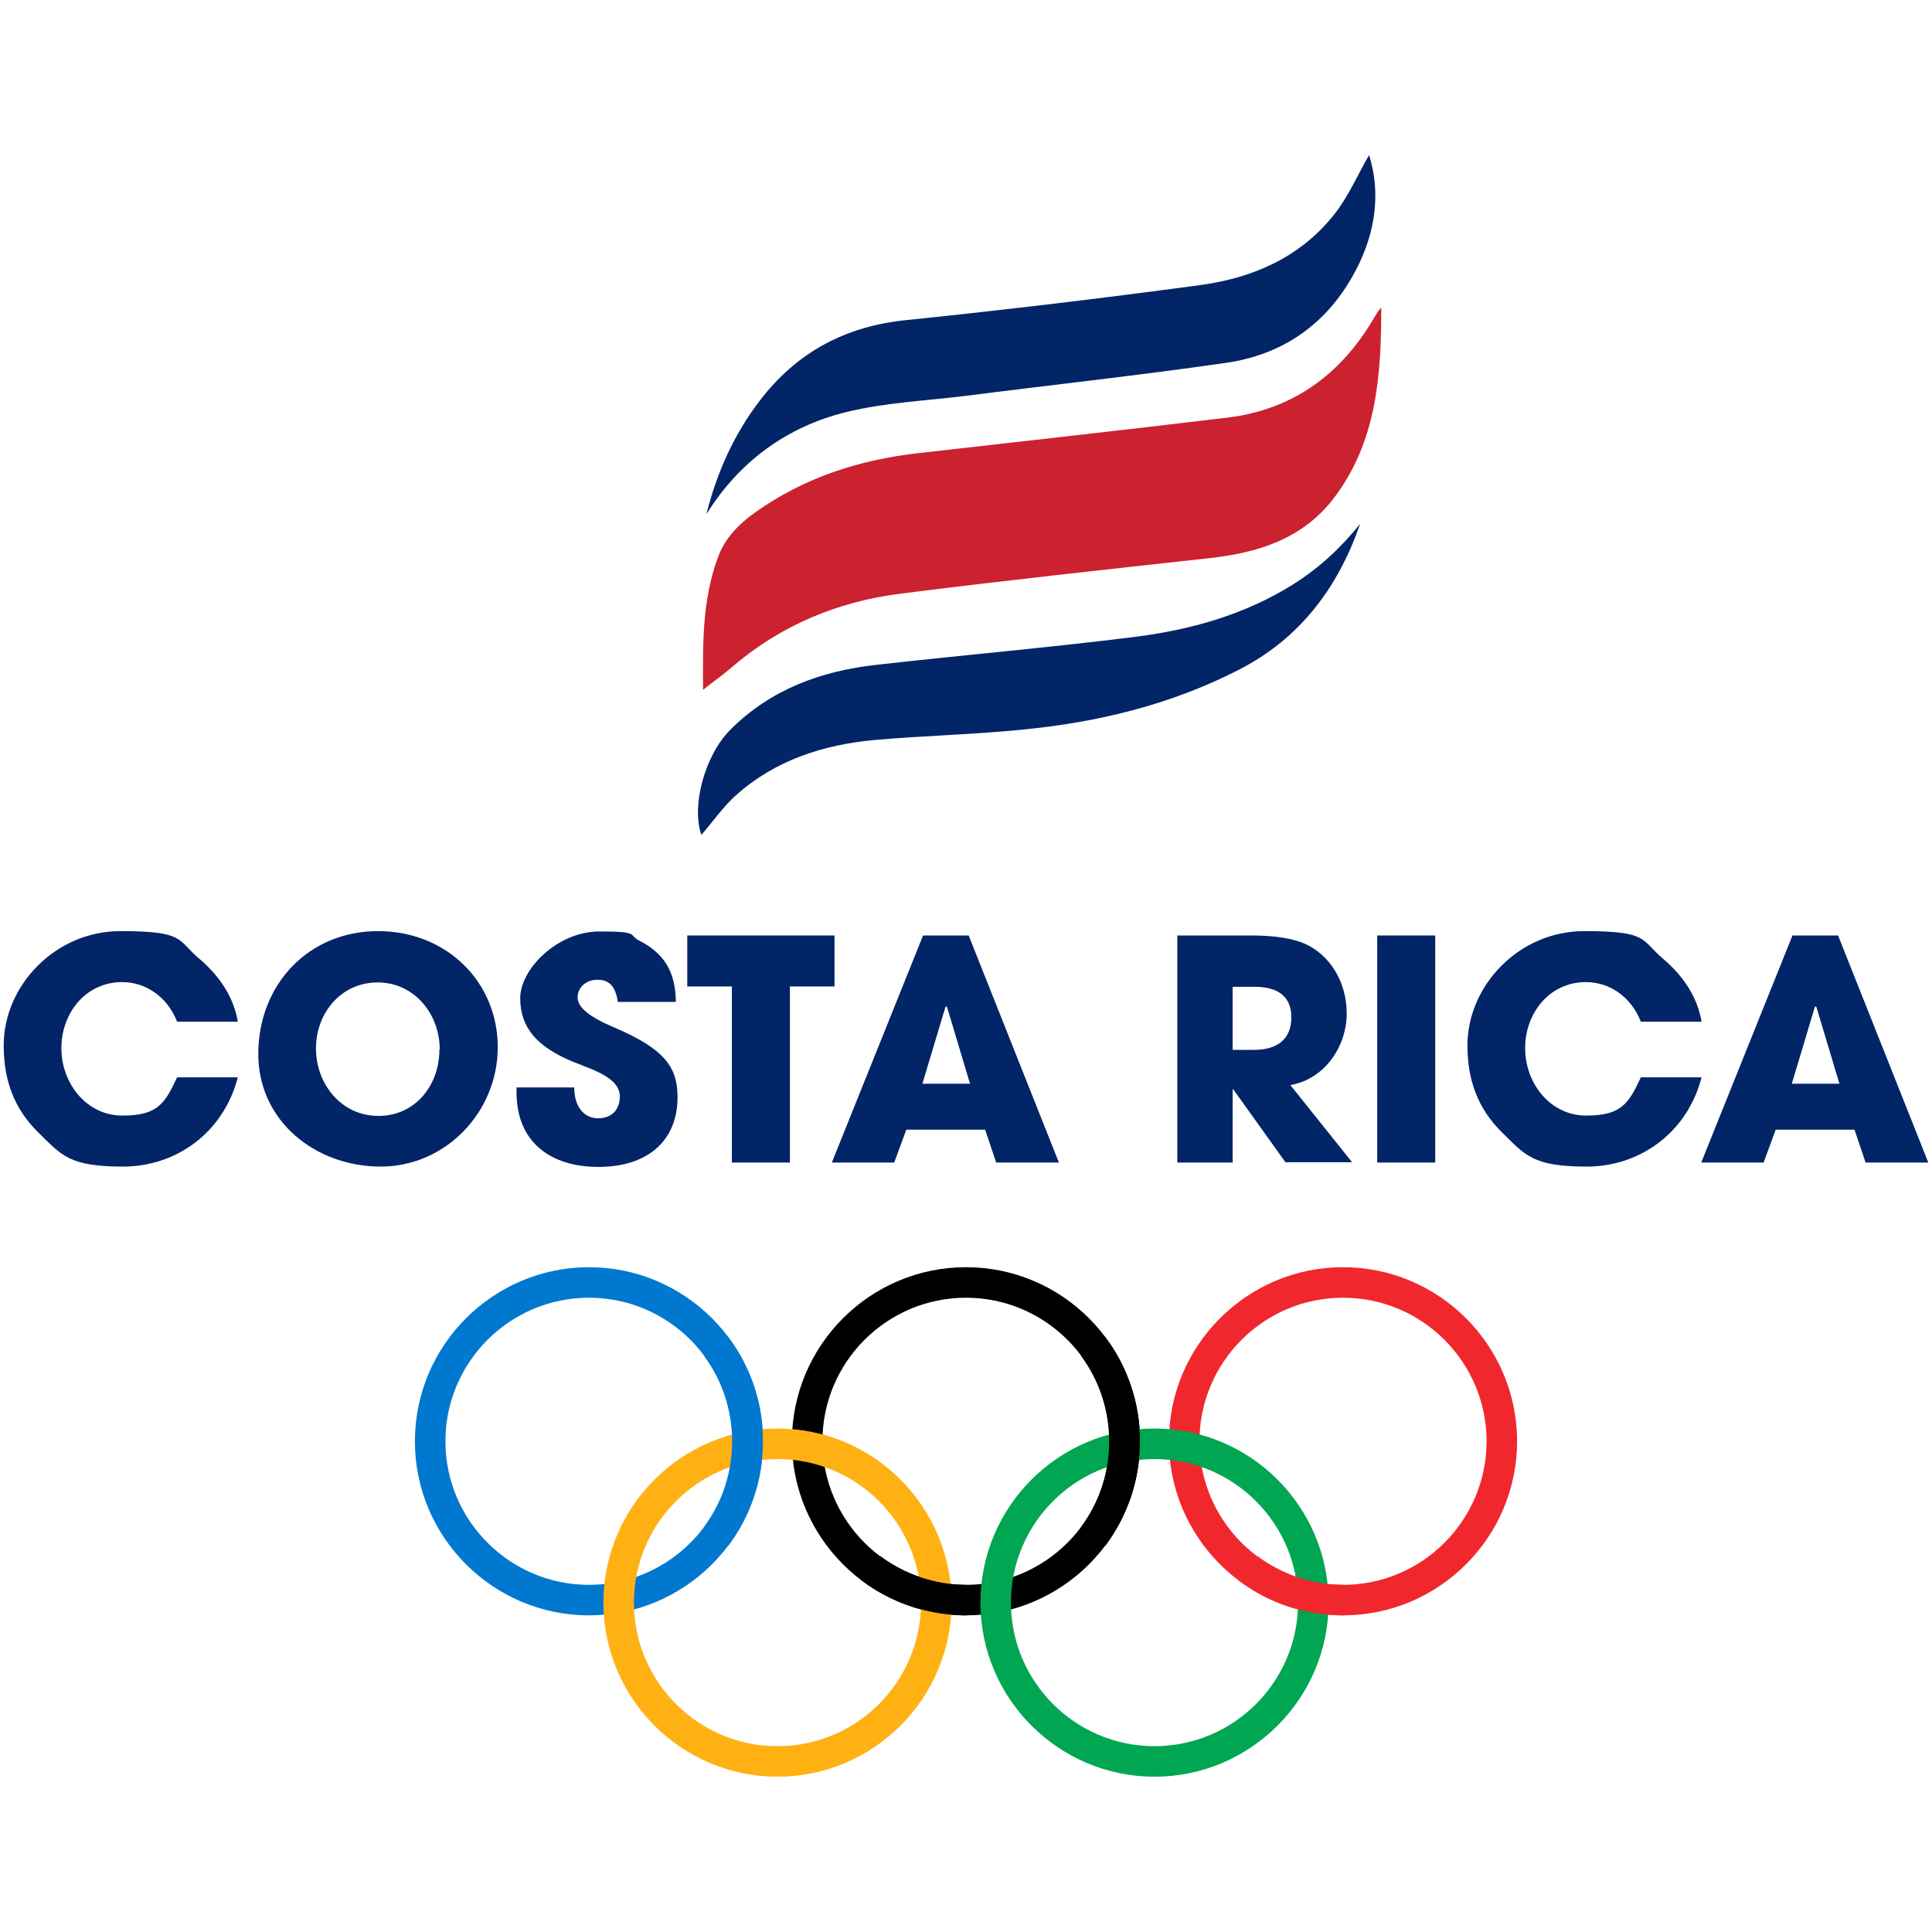
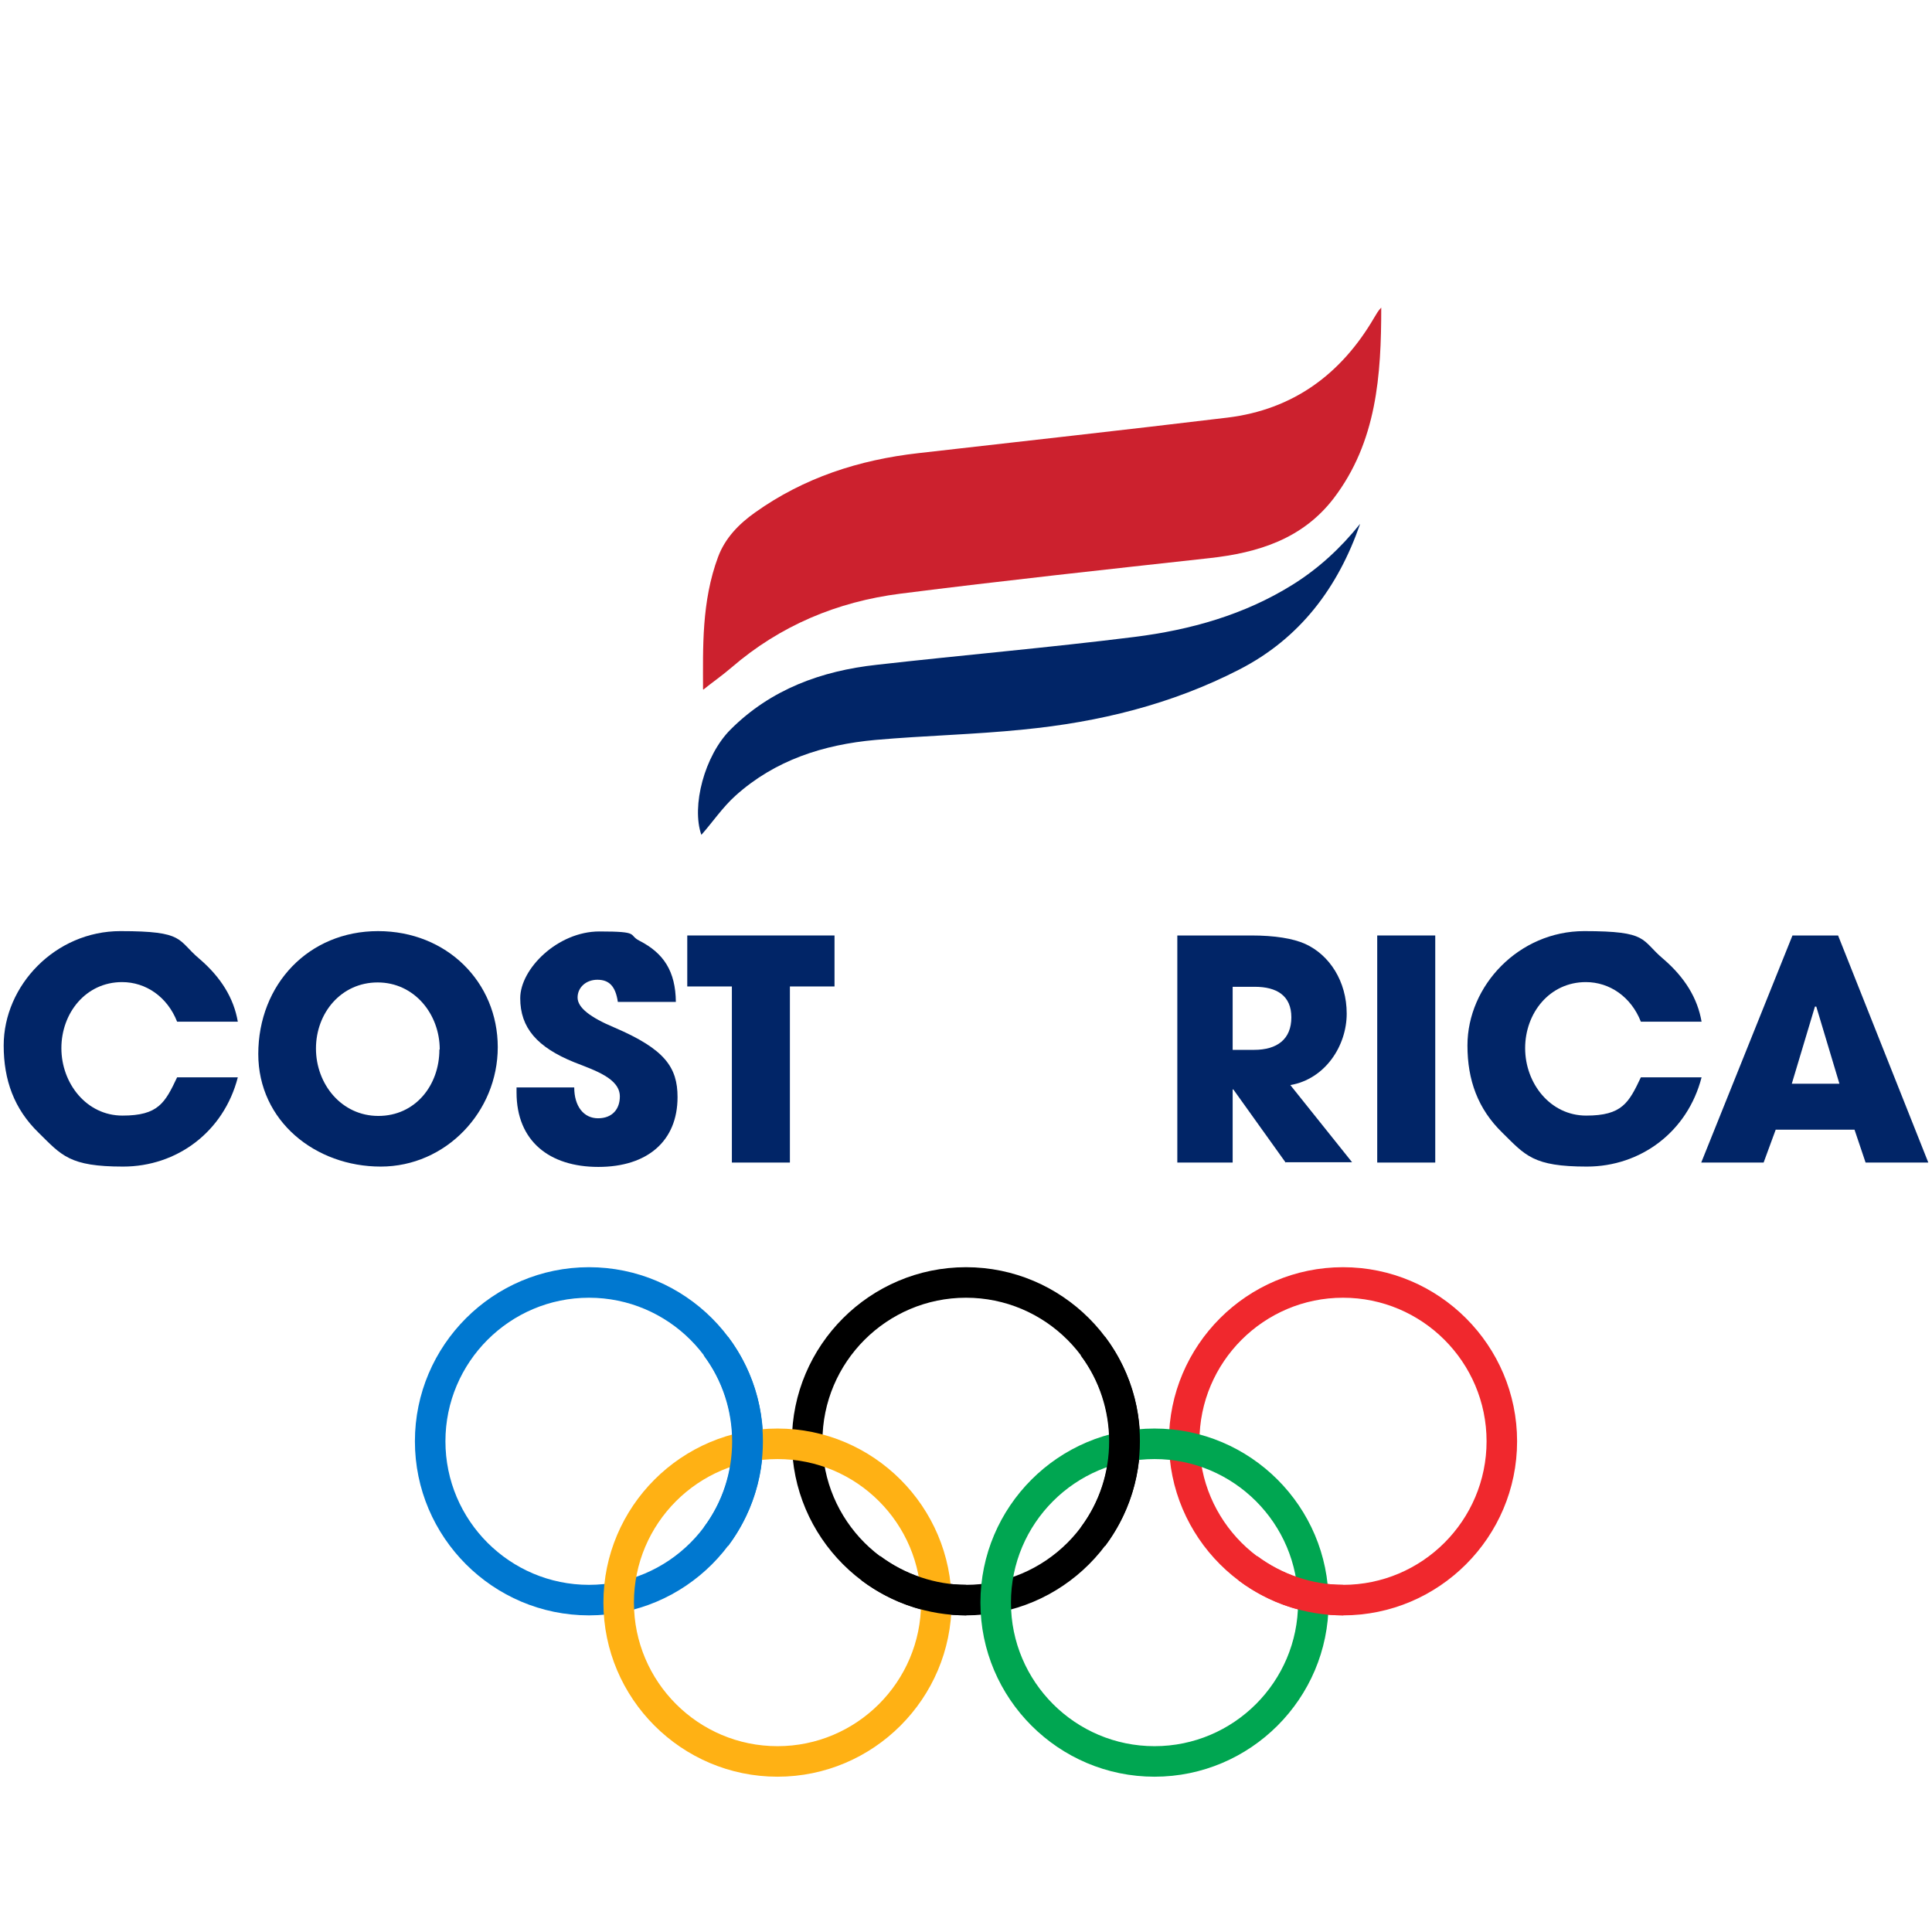
<svg xmlns="http://www.w3.org/2000/svg" version="1.1" viewBox="0 0 576 576">
  <defs>
    <style>
      .cls-1 {
        fill: #f0282d;
      }

      .cls-2 {
        fill: #ffb114;
      }

      .cls-3 {
        fill: #00a651;
      }

      .cls-4 {
        fill: #cc212e;
      }

      .cls-5 {
        fill: #0078d0;
      }

      .cls-6 {
        fill: #012567;
      }
    </style>
  </defs>
  <g>
    <g id="Layer_1">
      <g>
        <g>
          <path class="cls-4" d="M209.6,205.5c0-12.2-.5-26.1,4.5-39.5,2.1-5.6,6.2-9.8,11-13.2,14.6-10.4,31-15.7,48.7-17.7,30.7-3.5,61.5-6.9,92.2-10.6,19.6-2.4,33.9-13,43.7-29.8.6-1,1.2-2.1,2.1-3,0,20.1-1.3,40-14.2,56.9-9.3,12.1-22.5,16.2-37,17.8-30.8,3.4-61.5,6.7-92.2,10.6-18.8,2.4-35.8,9.5-50.3,22-2.9,2.5-6.1,4.7-8.4,6.6Z" />
-           <path class="cls-6" d="M408.2,46.3c3.5,11.2,1.9,23-3.9,34.1-8.2,15.8-21.4,25.3-38.9,27.8-25.7,3.7-51.5,6.5-77.3,9.8-12,1.5-24.3,2-36,4.9-17.6,4.4-31.7,14.7-41.5,30.4,3.1-12.3,8.1-23.6,15.8-33.7,11.1-14.6,25.7-22.4,44.1-24.2,29.2-3,58.3-6.5,87.3-10.4,15.5-2.1,29.5-8.1,39.6-20.6,4.5-5.5,7.4-12.4,10.8-18.2Z" />
          <path class="cls-6" d="M405.5,156.2c-6.6,19-17.9,34.1-36,43.4-20.2,10.4-41.9,15.7-64.4,17.9-14.7,1.5-29.4,1.8-44.1,3.1-15.5,1.4-29.9,6-41.7,16.6-3.9,3.5-6.9,8-10.2,11.7-3-8.5.9-23.6,8.7-31.4,12-12,27.1-17.5,43.6-19.3,25.6-2.9,51.2-5.1,76.8-8.3,16.7-2.1,32.8-6.6,47.2-15.6,7.7-4.8,14.3-10.9,20-18Z" />
        </g>
        <g>
          <path class="cls-5" d="M175.6,481.6c-28.6,0-51.9-23.3-51.9-51.9s23.3-51.9,51.9-51.9,51.9,23.3,51.9,51.9-23.3,51.9-51.9,51.9ZM175.6,386.9c-23.6,0-42.8,19.2-42.8,42.8s19.2,42.8,42.8,42.8,42.8-19.2,42.8-42.8-19.2-42.8-42.8-42.8Z" />
          <path d="M288,481.6c-28.6,0-51.9-23.3-51.9-51.9s23.3-51.9,51.9-51.9,51.9,23.3,51.9,51.9-23.3,51.9-51.9,51.9ZM288,386.9c-23.6,0-42.8,19.2-42.8,42.8s19.2,42.8,42.8,42.8,42.8-19.2,42.8-42.8-19.2-42.8-42.8-42.8Z" />
          <path class="cls-1" d="M400.4,481.6c-28.6,0-51.9-23.3-51.9-51.9s23.3-51.9,51.9-51.9,51.9,23.3,51.9,51.9-23.3,51.9-51.9,51.9ZM400.4,386.9c-23.6,0-42.8,19.2-42.8,42.8s19.2,42.8,42.8,42.8,42.8-19.2,42.8-42.8-19.2-42.8-42.8-42.8Z" />
          <path class="cls-2" d="M231.8,529.7c-28.6,0-51.9-23.3-51.9-51.9s23.3-51.9,51.9-51.9,51.9,23.3,51.9,51.9-23.3,51.9-51.9,51.9ZM231.8,435c-23.6,0-42.8,19.2-42.8,42.8s19.2,42.8,42.8,42.8,42.8-19.2,42.8-42.8-19.2-42.8-42.8-42.8Z" />
          <path class="cls-3" d="M344.2,529.7c-28.6,0-51.9-23.3-51.9-51.9s23.3-51.9,51.9-51.9,51.9,23.3,51.9,51.9-23.3,51.9-51.9,51.9ZM344.2,435c-23.6,0-42.8,19.2-42.8,42.8s19.2,42.8,42.8,42.8,42.8-19.2,42.8-42.8-19.2-42.8-42.8-42.8Z" />
          <path class="cls-5" d="M217.1,460.9l-7.3-5.5c11.3-15.1,11.3-36.2,0-51.3l7.3-5.5c13.8,18.3,13.8,43.9,0,62.3Z" />
          <path d="M288,481.6c-11.2,0-22.2-3.7-31.1-10.4l5.5-7.3c7.4,5.5,16.5,8.6,25.7,8.6v9.1ZM329.5,460.9l-7.3-5.5c11.3-15.1,11.3-36.2,0-51.3l7.3-5.5c13.8,18.3,13.8,43.9,0,62.3Z" />
          <path class="cls-1" d="M400.4,481.6c-11.2,0-22.2-3.7-31.1-10.4l5.5-7.3c7.4,5.5,16.5,8.6,25.7,8.6v9.1Z" />
        </g>
        <g>
          <path class="cls-6" d="M52.8,304.6c-2.9-7.4-9.3-11.8-16.4-11.8-10.8,0-18.1,9.2-18.1,19.7s7.5,20.1,18.2,20.1,12.7-3.8,16.3-11.4h18.1c-4.2,16.3-18.2,26.6-34.2,26.6s-18.3-3.3-25.2-10.1c-7.3-7.1-10.4-15.7-10.4-26,0-17.9,15.4-34.1,34.8-34.1s16.8,2.6,23.6,8.3c6.4,5.5,10.2,11.7,11.4,18.7h-18.1Z" />
          <path class="cls-6" d="M77,314.3c0-20.9,15.1-36.7,35.7-36.7s35.7,15.3,35.7,34.6-15.5,35.6-34.9,35.6-36.5-13.5-36.5-33.6ZM131.1,312.9c0-10.6-7.6-20-18.5-20s-18.4,9.1-18.4,19.7,7.6,20.1,18.6,20.1,18.2-9.1,18.2-19.8Z" />
          <path class="cls-6" d="M184.2,298.7c-.7-4.8-2.7-6.6-6.1-6.6s-5.9,2.3-5.9,5.3,3.7,5.9,11.1,9c14.9,6.4,18.7,11.8,18.7,20.7,0,13.1-9,20.8-23.6,20.8s-24.4-7.7-24.4-22.2v-1.5h17.2c0,5.6,2.8,9.2,7.1,9.2s6.5-2.8,6.5-6.5c0-5.4-7.5-7.8-13.6-10.2-11.1-4.5-16.1-10.3-16.1-19.1s11.2-19.9,23.6-19.9,8.4,1,12,2.8c7.2,3.7,10.7,9.1,10.8,18.2h-17.1Z" />
          <path class="cls-6" d="M218.2,346.6v-52.5h-13.3v-15.2h43.9v15.2h-13.3v52.5h-17.3Z" />
-           <path class="cls-6" d="M297,346.6l-3.3-9.8h-23.5l-3.6,9.8h-18.6l27.2-67.7h13.6l26.9,67.7h-18.7ZM282.2,300.1h-.3c0,0-6.9,23-6.9,23h14.2l-6.9-23Z" />
          <path class="cls-6" d="M383.3,346.6l-15.6-21.8h-.2v21.8h-16.5v-67.7h22.1c7,0,12.4.9,16,2.5,7.3,3.3,12.4,11.2,12.4,20.8s-6.4,19.5-16.8,21.3l18.4,23h-19.7ZM373.9,313c6.9,0,11.1-3.2,11.1-9.7s-4.4-9.1-10.9-9.1h-6.6v18.8h6.4Z" />
          <path class="cls-6" d="M410.6,346.6v-67.7h17.3v67.7h-17.3Z" />
          <path class="cls-6" d="M489.2,304.6c-2.9-7.4-9.3-11.8-16.4-11.8-10.8,0-18.1,9.2-18.1,19.7s7.5,20.1,18.2,20.1,12.7-3.8,16.3-11.4h18.1c-4.2,16.3-18.2,26.6-34.2,26.6s-18.3-3.3-25.2-10.1c-7.3-7.1-10.4-15.7-10.4-26,0-17.9,15.4-34.1,34.8-34.1s16.8,2.6,23.6,8.3c6.4,5.5,10.2,11.7,11.4,18.7h-18.1Z" />
          <path class="cls-6" d="M556.2,346.6l-3.3-9.8h-23.5l-3.6,9.8h-18.6l27.2-67.7h13.6l26.9,67.7h-18.7ZM541.4,300.1h-.3c0,0-6.9,23-6.9,23h14.2l-6.9-23Z" />
        </g>
      </g>
    </g>
  </g>
</svg>